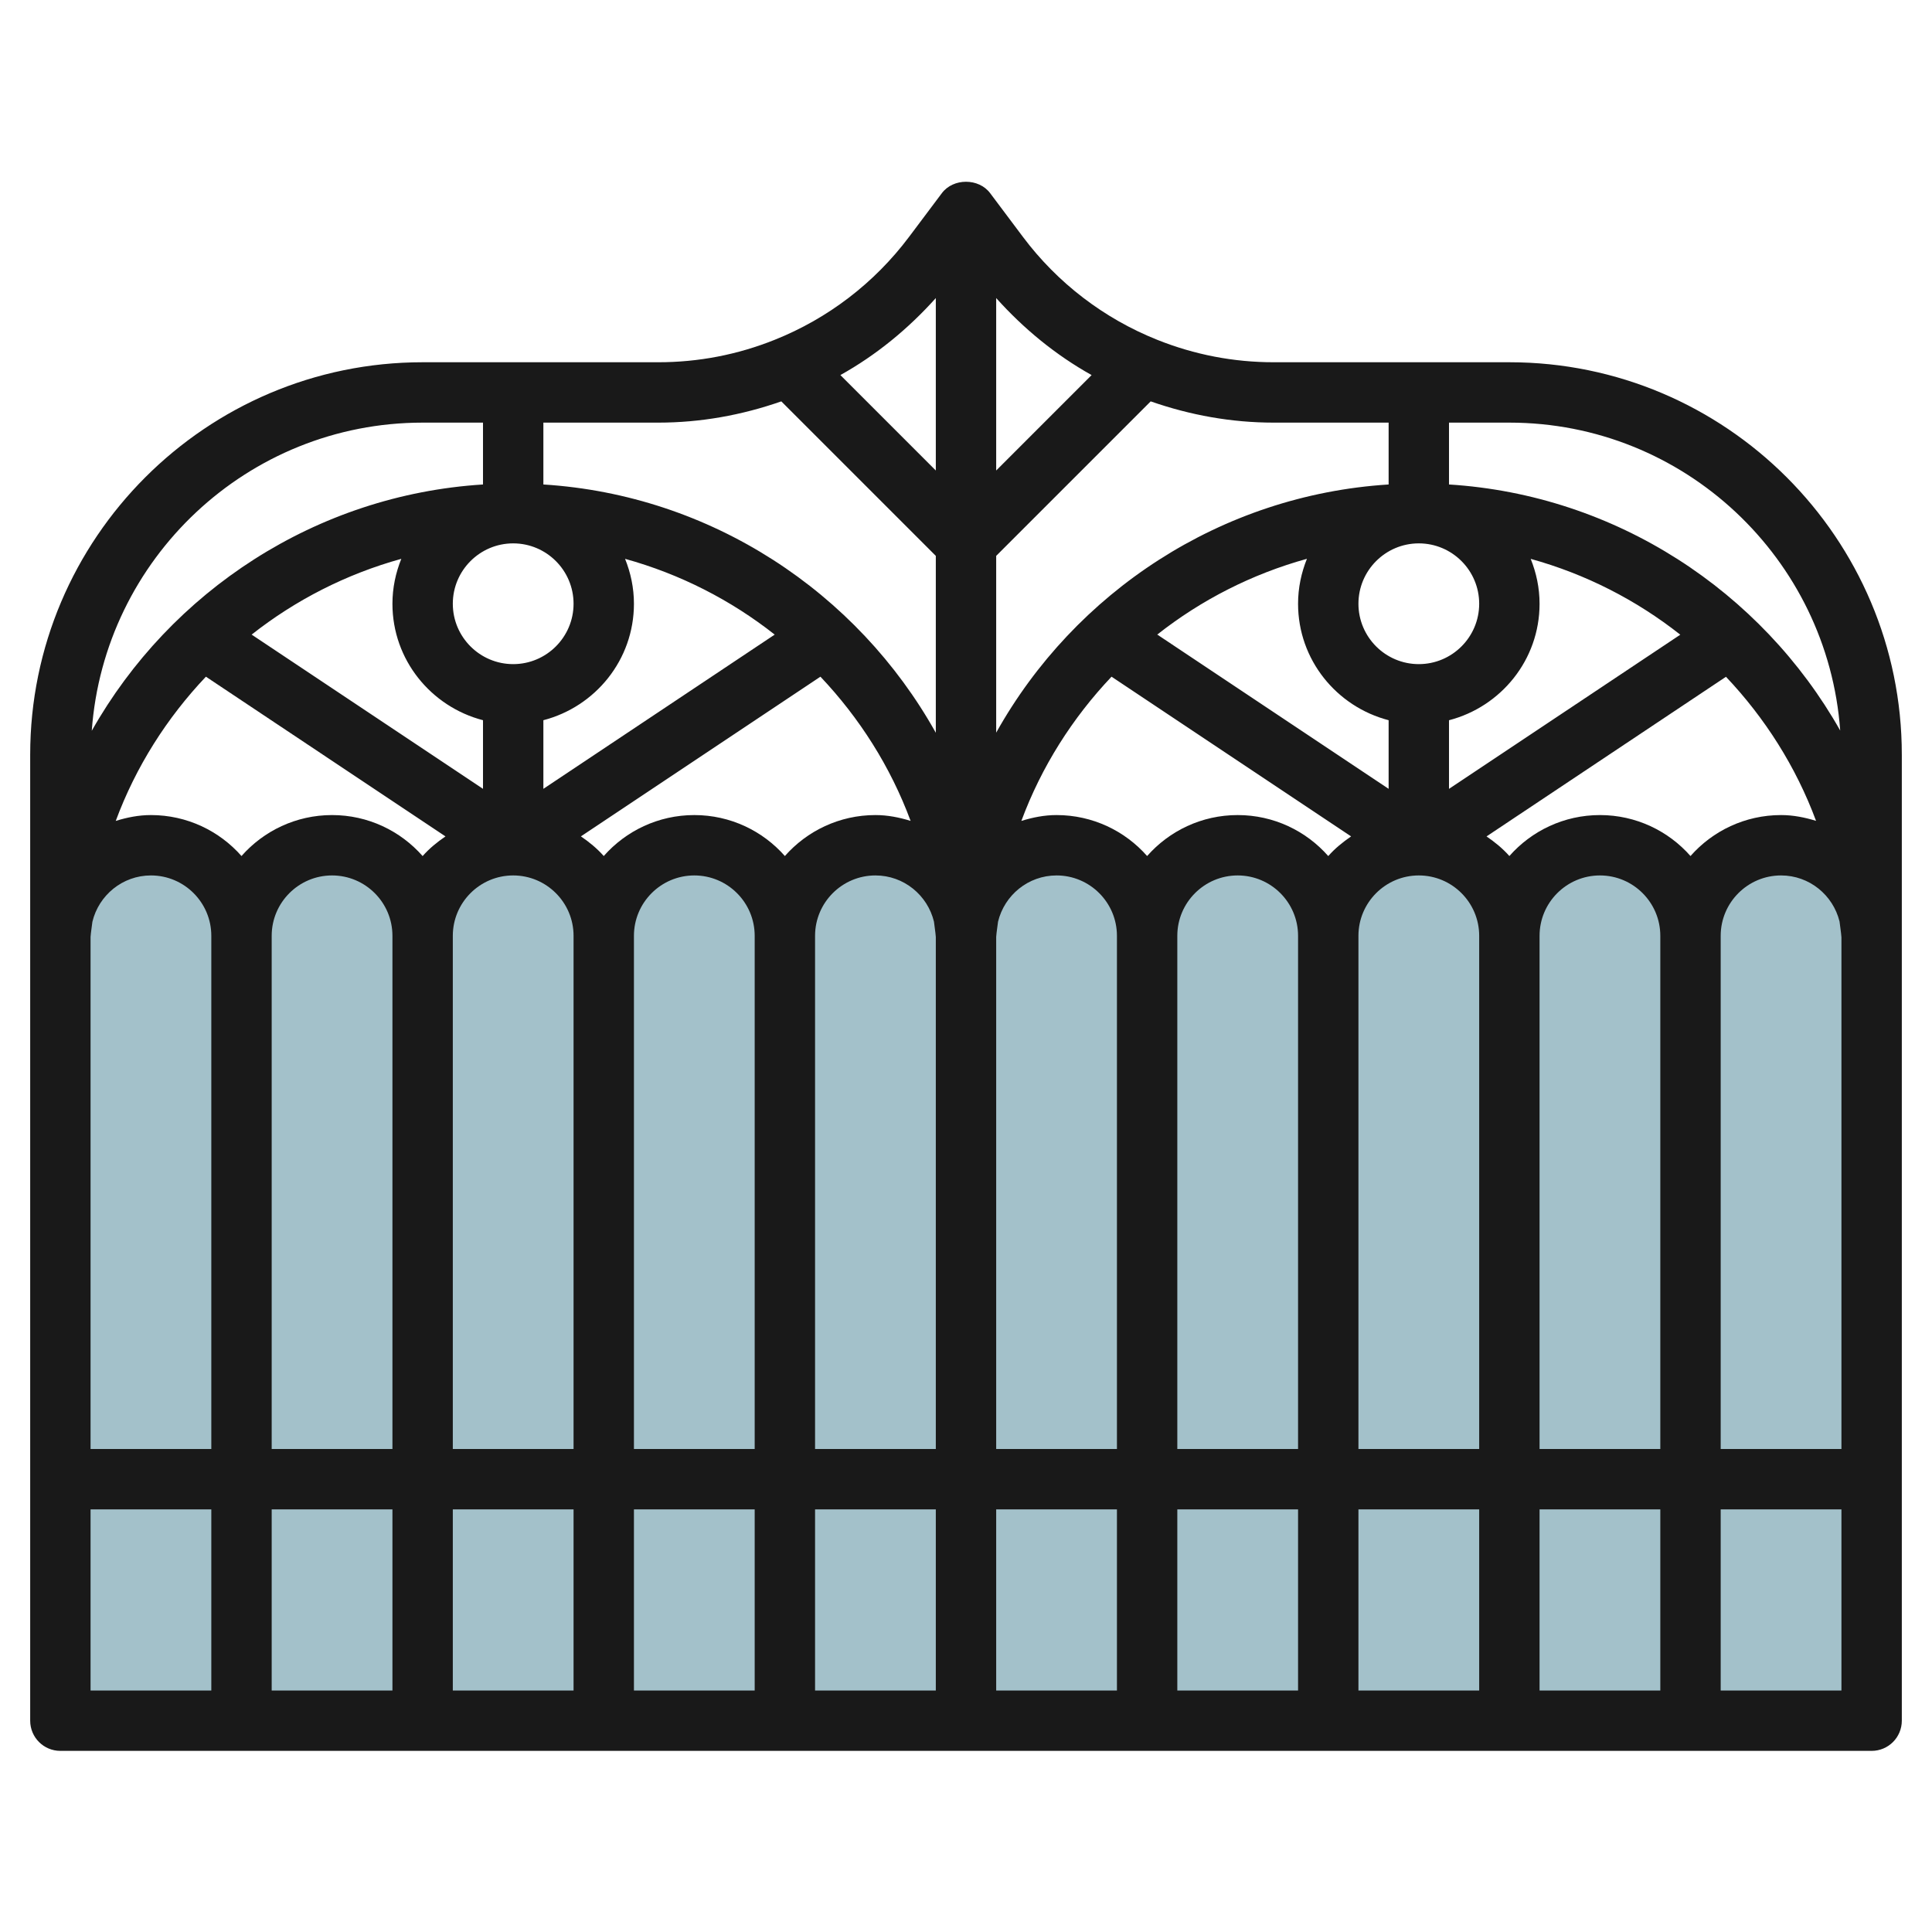
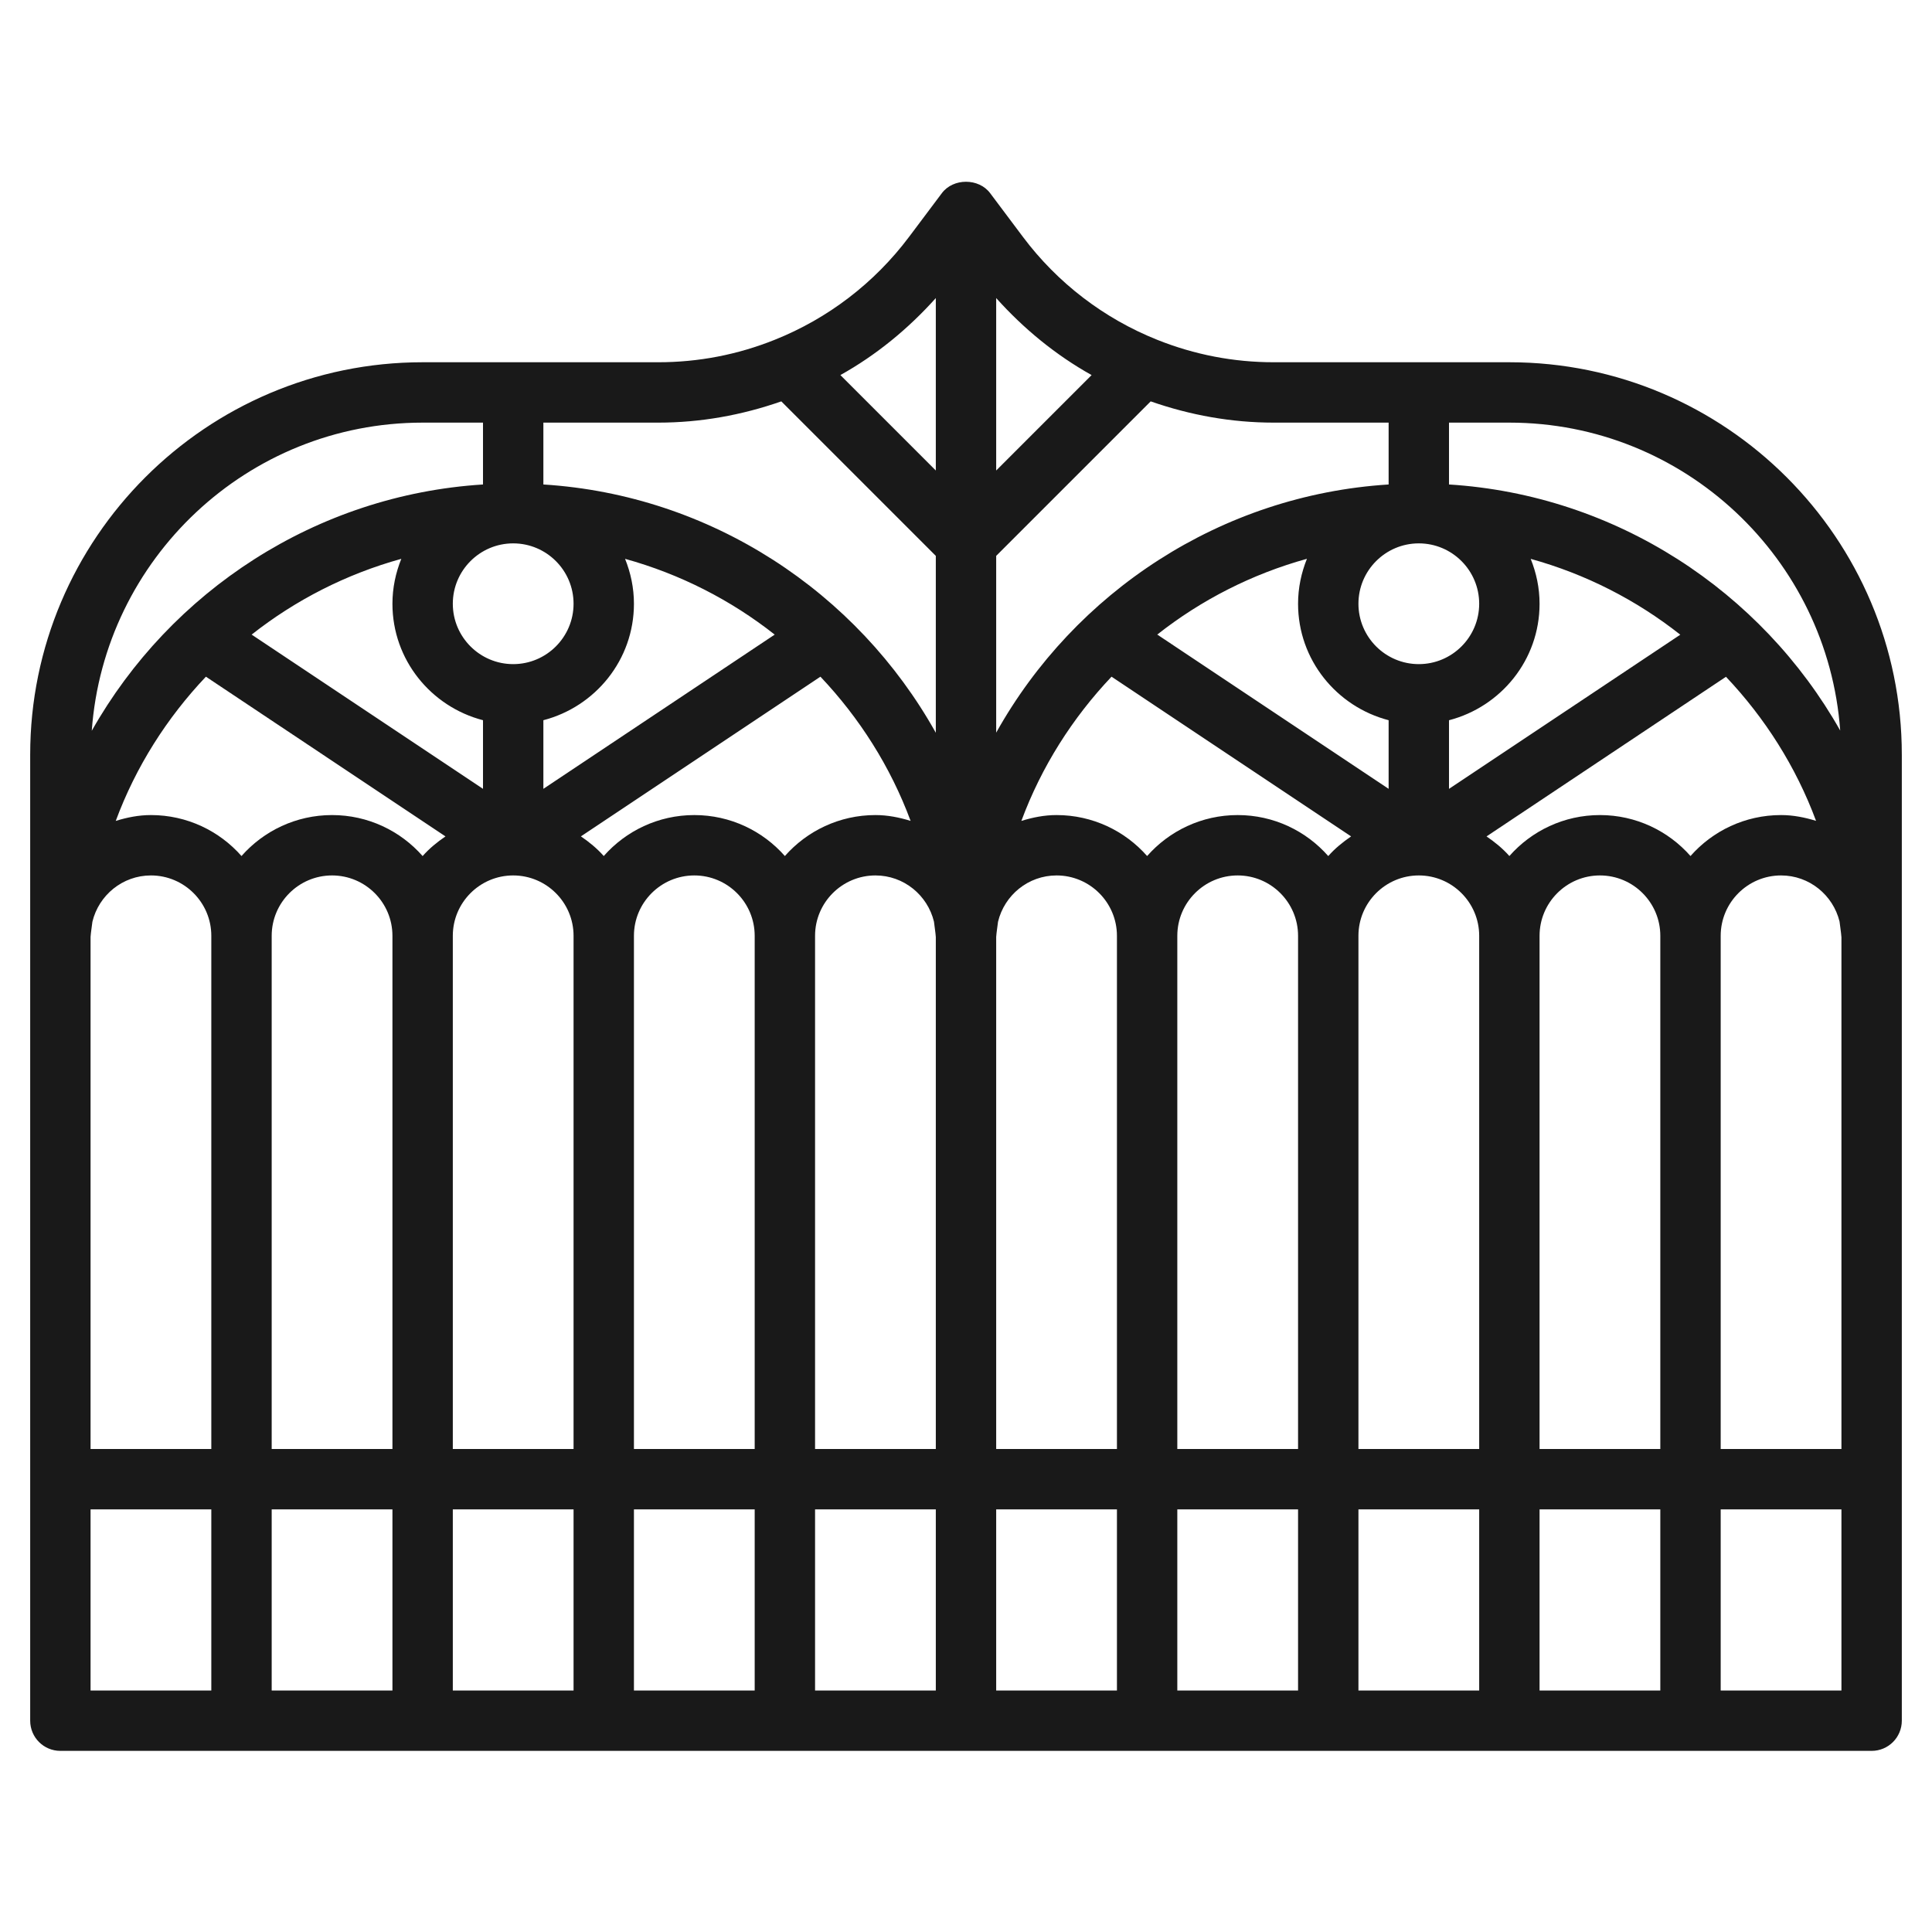
<svg xmlns="http://www.w3.org/2000/svg" id="Layer_3" enable-background="new 0 0 64 64" height="512" viewBox="0 0 64 64" width="512">
  <g>
-     <path d="m62 57h-60v-26c0-1.657 1.343-3 3-3 1.657 0 3 1.343 3 3 0-1.657 1.343-3 3-3 1.657 0 3 1.343 3 3 0-1.657 1.343-3 3-3 1.657 0 3 1.343 3 3 0-1.657 1.343-3 3-3 1.657 0 3 1.343 3 3 0-1.657 1.343-3 3-3 1.657 0 3 1.343 3 3 0-1.657 1.343-3 3-3 1.657 0 3 1.343 3 3 0-1.657 1.343-3 3-3 1.657 0 3 1.343 3 3 0-1.657 1.343-3 3-3 1.657 0 3 1.343 3 3 0-1.657 1.343-3 3-3 1.657 0 3 1.343 3 3 0-1.657 1.343-3 3-3 1.657 0 3 1.343 3 3z" fill="#a3c1ca" />
    <path d="m50 12h-7.808c-1.327 0-2.624-.25-3.856-.743-1.77-.707-3.309-1.887-4.451-3.411l-1.085-1.447c-.377-.504-1.223-.504-1.6 0l-1.085 1.446c-1.143 1.524-2.682 2.704-4.451 3.411-1.232.494-2.529.744-3.856.744h-7.808c-7.168 0-13 5.832-13 13v32c0 .553.447 1 1 1h60c.553 0 1-.447 1-1v-32c0-7.168-5.832-13-13-13zm10.959 12.2c-2.611-4.62-7.433-7.804-12.959-8.151v-2.049h2c5.795 0 10.547 4.508 10.959 10.2zm-11.959 23.8h-4v-17c0-1.103.897-2 2-2s2 .897 2 2zm-34-17c0-1.103.897-2 2-2s2 .897 2 2v17h-4zm2-13c1.103 0 2 .897 2 2s-.897 2-2 2-2-.897-2-2 .897-2 2-2zm4 13c0-1.103.897-2 2-2s2 .897 2 2v17h-4zm6 0c0-1.103.897-2 2-2 .941 0 1.727.655 1.939 1.532.018.17.049.336.061.508v16.96h-4zm6 .036c.012-.17.042-.334.061-.502.211-.878.998-1.534 1.939-1.534 1.103 0 2 .897 2 2v17h-4zm6-.036c0-1.103.897-2 2-2s2 .897 2 2v17h-4zm8-13c1.103 0 2 .897 2 2s-.897 2-2 2-2-.897-2-2 .897-2 2-2zm2.243 9.707 7.932-5.288c1.288 1.362 2.317 2.975 2.984 4.773-.369-.113-.753-.192-1.159-.192-1.193 0-2.267.525-3 1.357-.733-.832-1.807-1.357-3-1.357s-2.267.525-3 1.357c-.221-.25-.481-.461-.757-.65zm-1.243-1.575v-2.273c1.721-.447 3-1.999 3-3.858 0-.527-.108-1.027-.294-1.488 1.822.504 3.502 1.364 4.956 2.512zm-2-2.274v2.273l-7.664-5.11c1.453-1.146 3.135-2.006 4.958-2.51-.186.462-.294.962-.294 1.489 0 1.859 1.279 3.411 3 3.858zm-9.179-1.442 7.936 5.291c-.277.189-.536.4-.757.651-.733-.833-1.807-1.358-3-1.358s-2.267.525-3 1.357c-.733-.832-1.807-1.357-3-1.357-.408 0-.795.079-1.166.194.666-1.798 1.695-3.414 2.987-4.778zm-7.821 4.584c-1.193 0-2.267.525-3 1.357-.733-.832-1.807-1.357-3-1.357s-2.267.525-3 1.357c-.221-.251-.481-.462-.757-.651l7.935-5.29c1.291 1.364 2.32 2.979 2.987 4.777-.371-.114-.757-.193-1.165-.193zm-11-.869v-2.273c1.721-.447 3-1.999 3-3.858 0-.527-.108-1.027-.294-1.488 1.822.504 3.504 1.364 4.957 2.51zm-2-2.273v2.273l-7.664-5.109c1.454-1.146 3.135-2.006 4.958-2.51-.186.461-.294.961-.294 1.488 0 1.859 1.279 3.411 3 3.858zm-9.179-1.442 7.936 5.291c-.277.189-.536.4-.757.651-.733-.833-1.807-1.358-3-1.358s-2.267.525-3 1.357c-.733-.832-1.807-1.357-3-1.357-.408 0-.795.079-1.166.194.666-1.798 1.695-3.414 2.987-4.778zm-3.76 8.118c.211-.878.998-1.534 1.939-1.534 1.103 0 2 .897 2 2v17h-4v-16.964c.012-.17.042-.334.061-.502zm5.939.466c0-1.103.897-2 2-2s2 .897 2 2v17h-4zm4 19v6h-4v-6zm2 0h4v6h-4zm6 0h4v6h-4zm6 0h4v6h-4zm6 0h4v6h-4zm6 0h4v6h-4zm6 0h4v6h-4zm6 0h4v6h-4zm0-2v-17c0-1.103.897-2 2-2s2 .897 2 2v17zm6-17c0-1.103.897-2 2-2 .938 0 1.722.652 1.937 1.525.02.176.05.348.063.525v16.95h-4zm-11-17v2.049c-5.556.349-10.399 3.566-13 8.221v-5.856l5.118-5.118c1.312.458 2.678.704 4.074.704zm-9.839-1.575-3.161 3.161v-5.712c.912 1.017 1.97 1.886 3.161 2.551zm-5.161-2.551v5.712l-3.161-3.161c1.191-.665 2.249-1.534 3.161-2.551zm-5.118 3.422 5.118 5.118v5.86c-2.602-4.659-7.444-7.876-13-8.225v-2.049h3.808c1.396 0 2.762-.246 4.074-.704zm-11.882.704h2v2.049c-5.526.347-10.348 3.532-12.96 8.159.409-5.696 5.162-10.208 10.96-10.208zm-11 36h4v6h-4zm54 6v-6h4v6z" fill="#191919" />
  </g>
</svg>